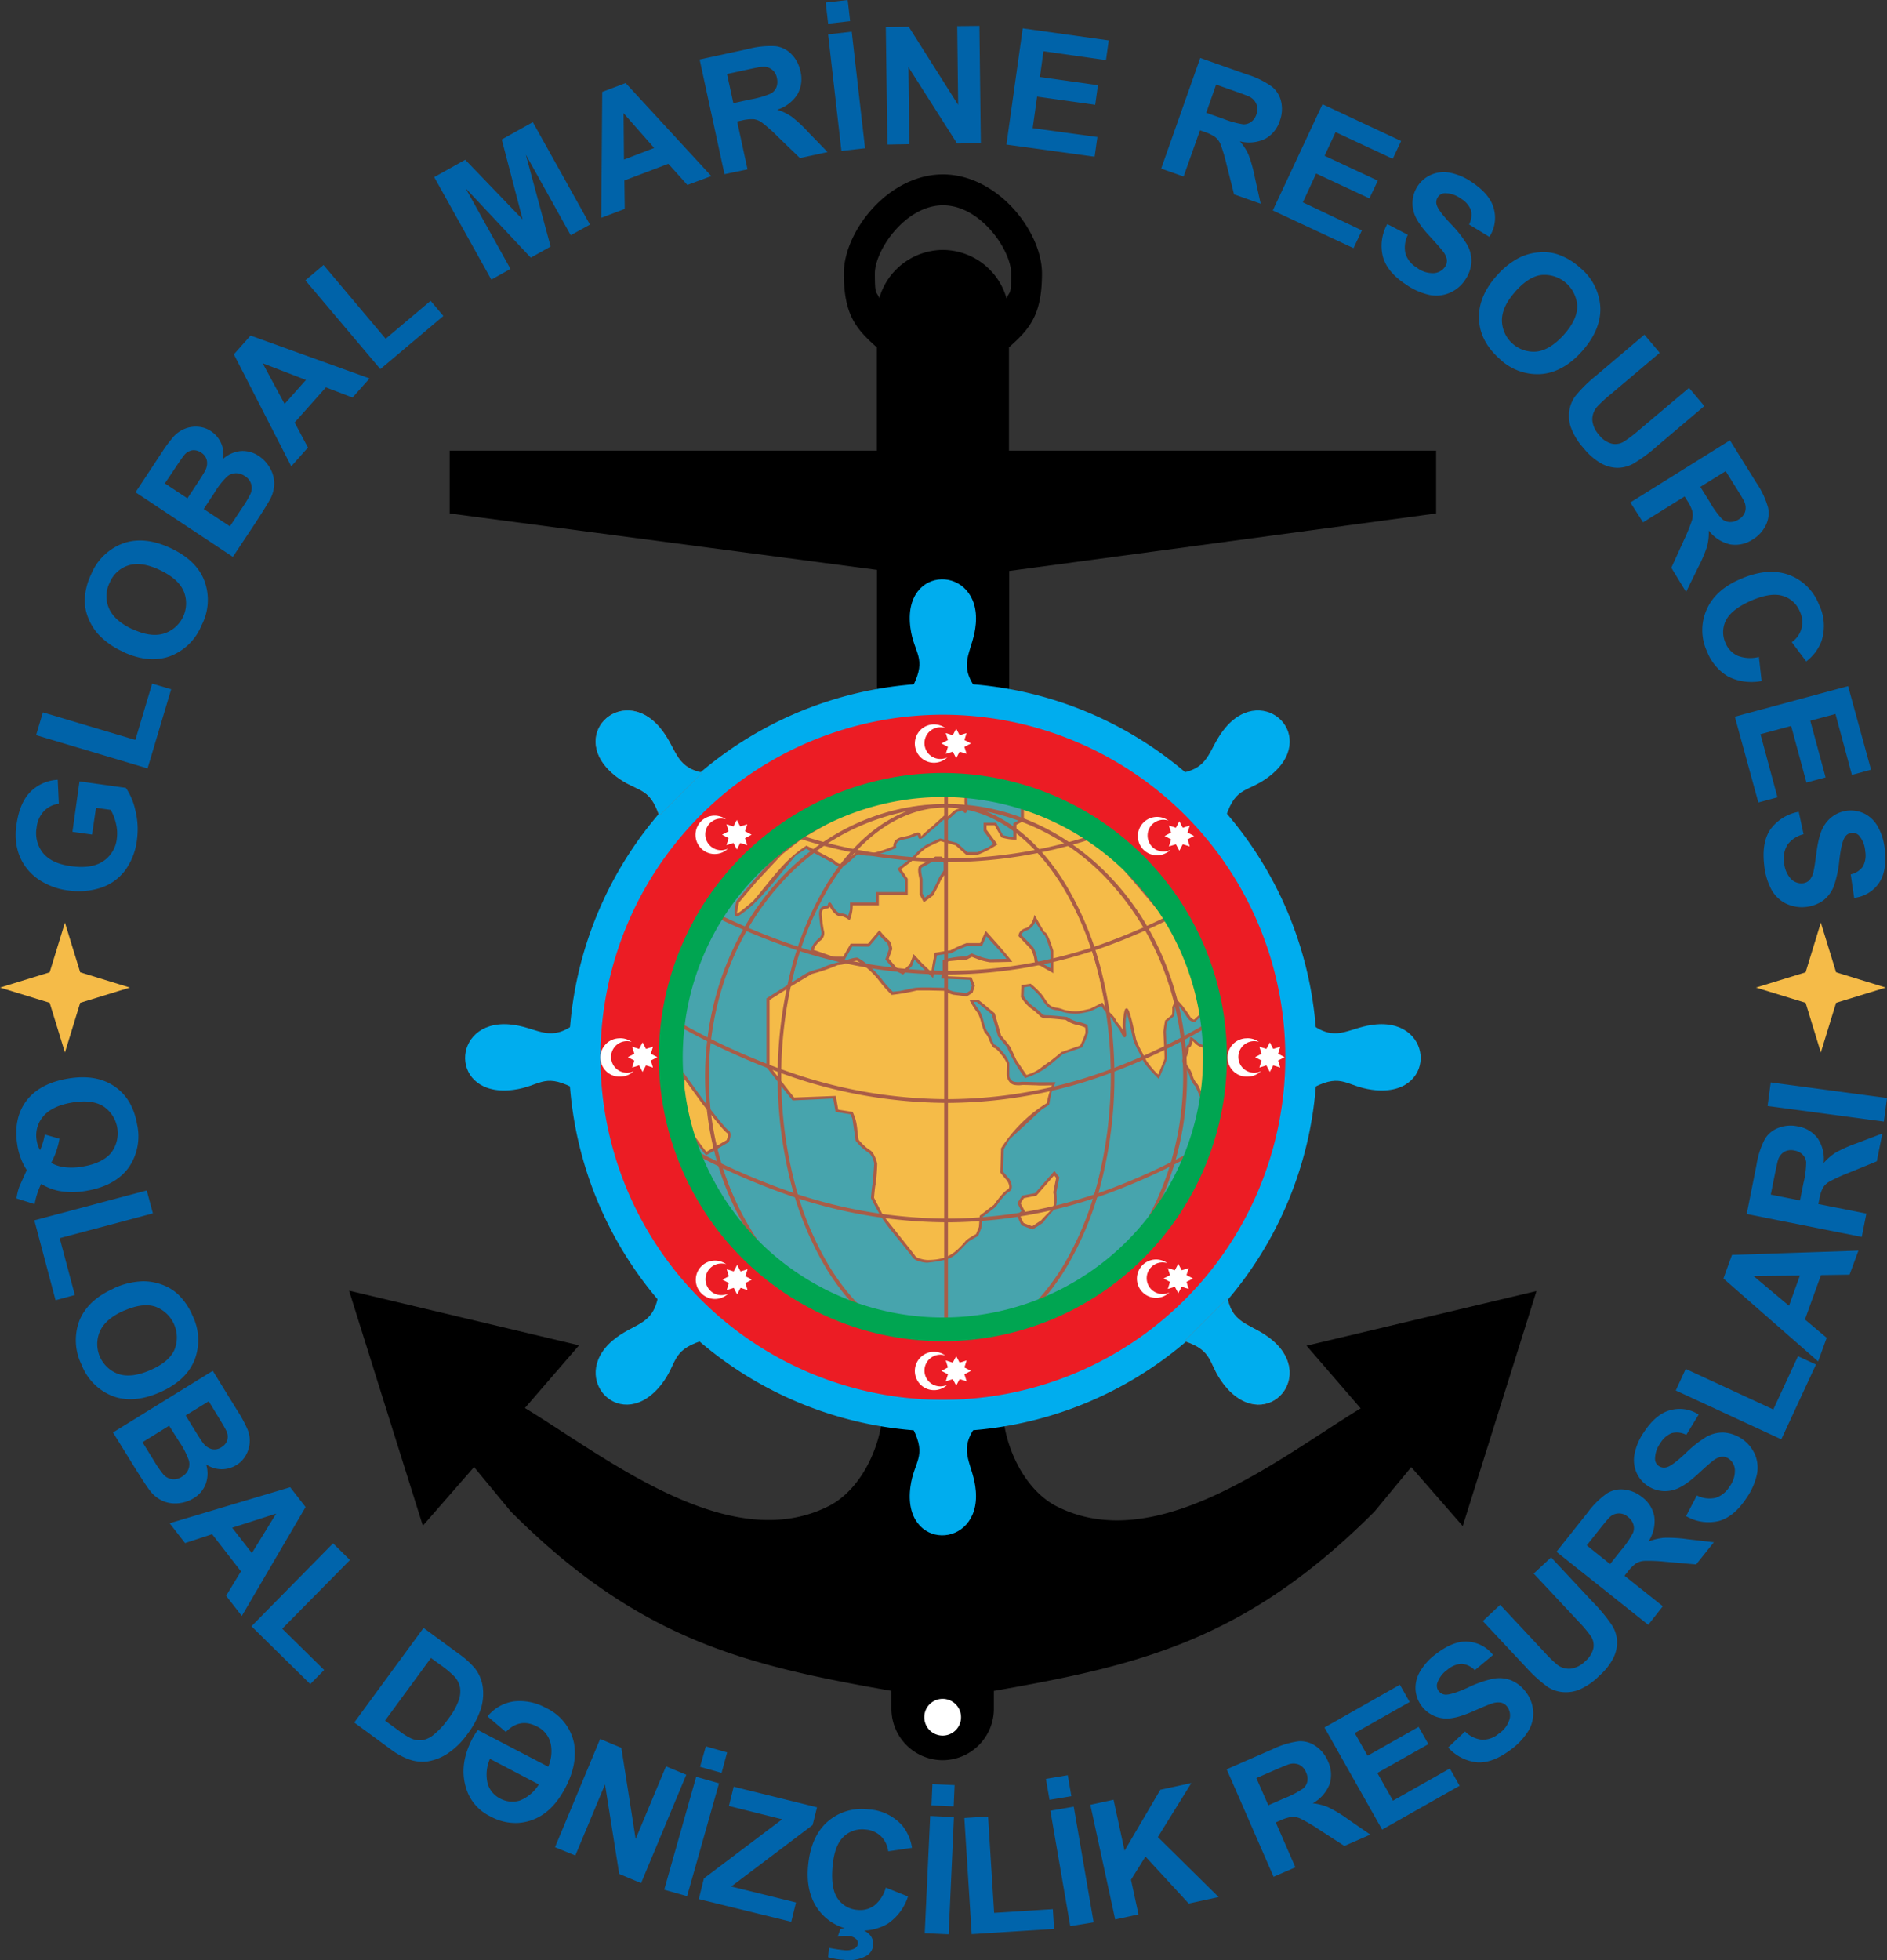
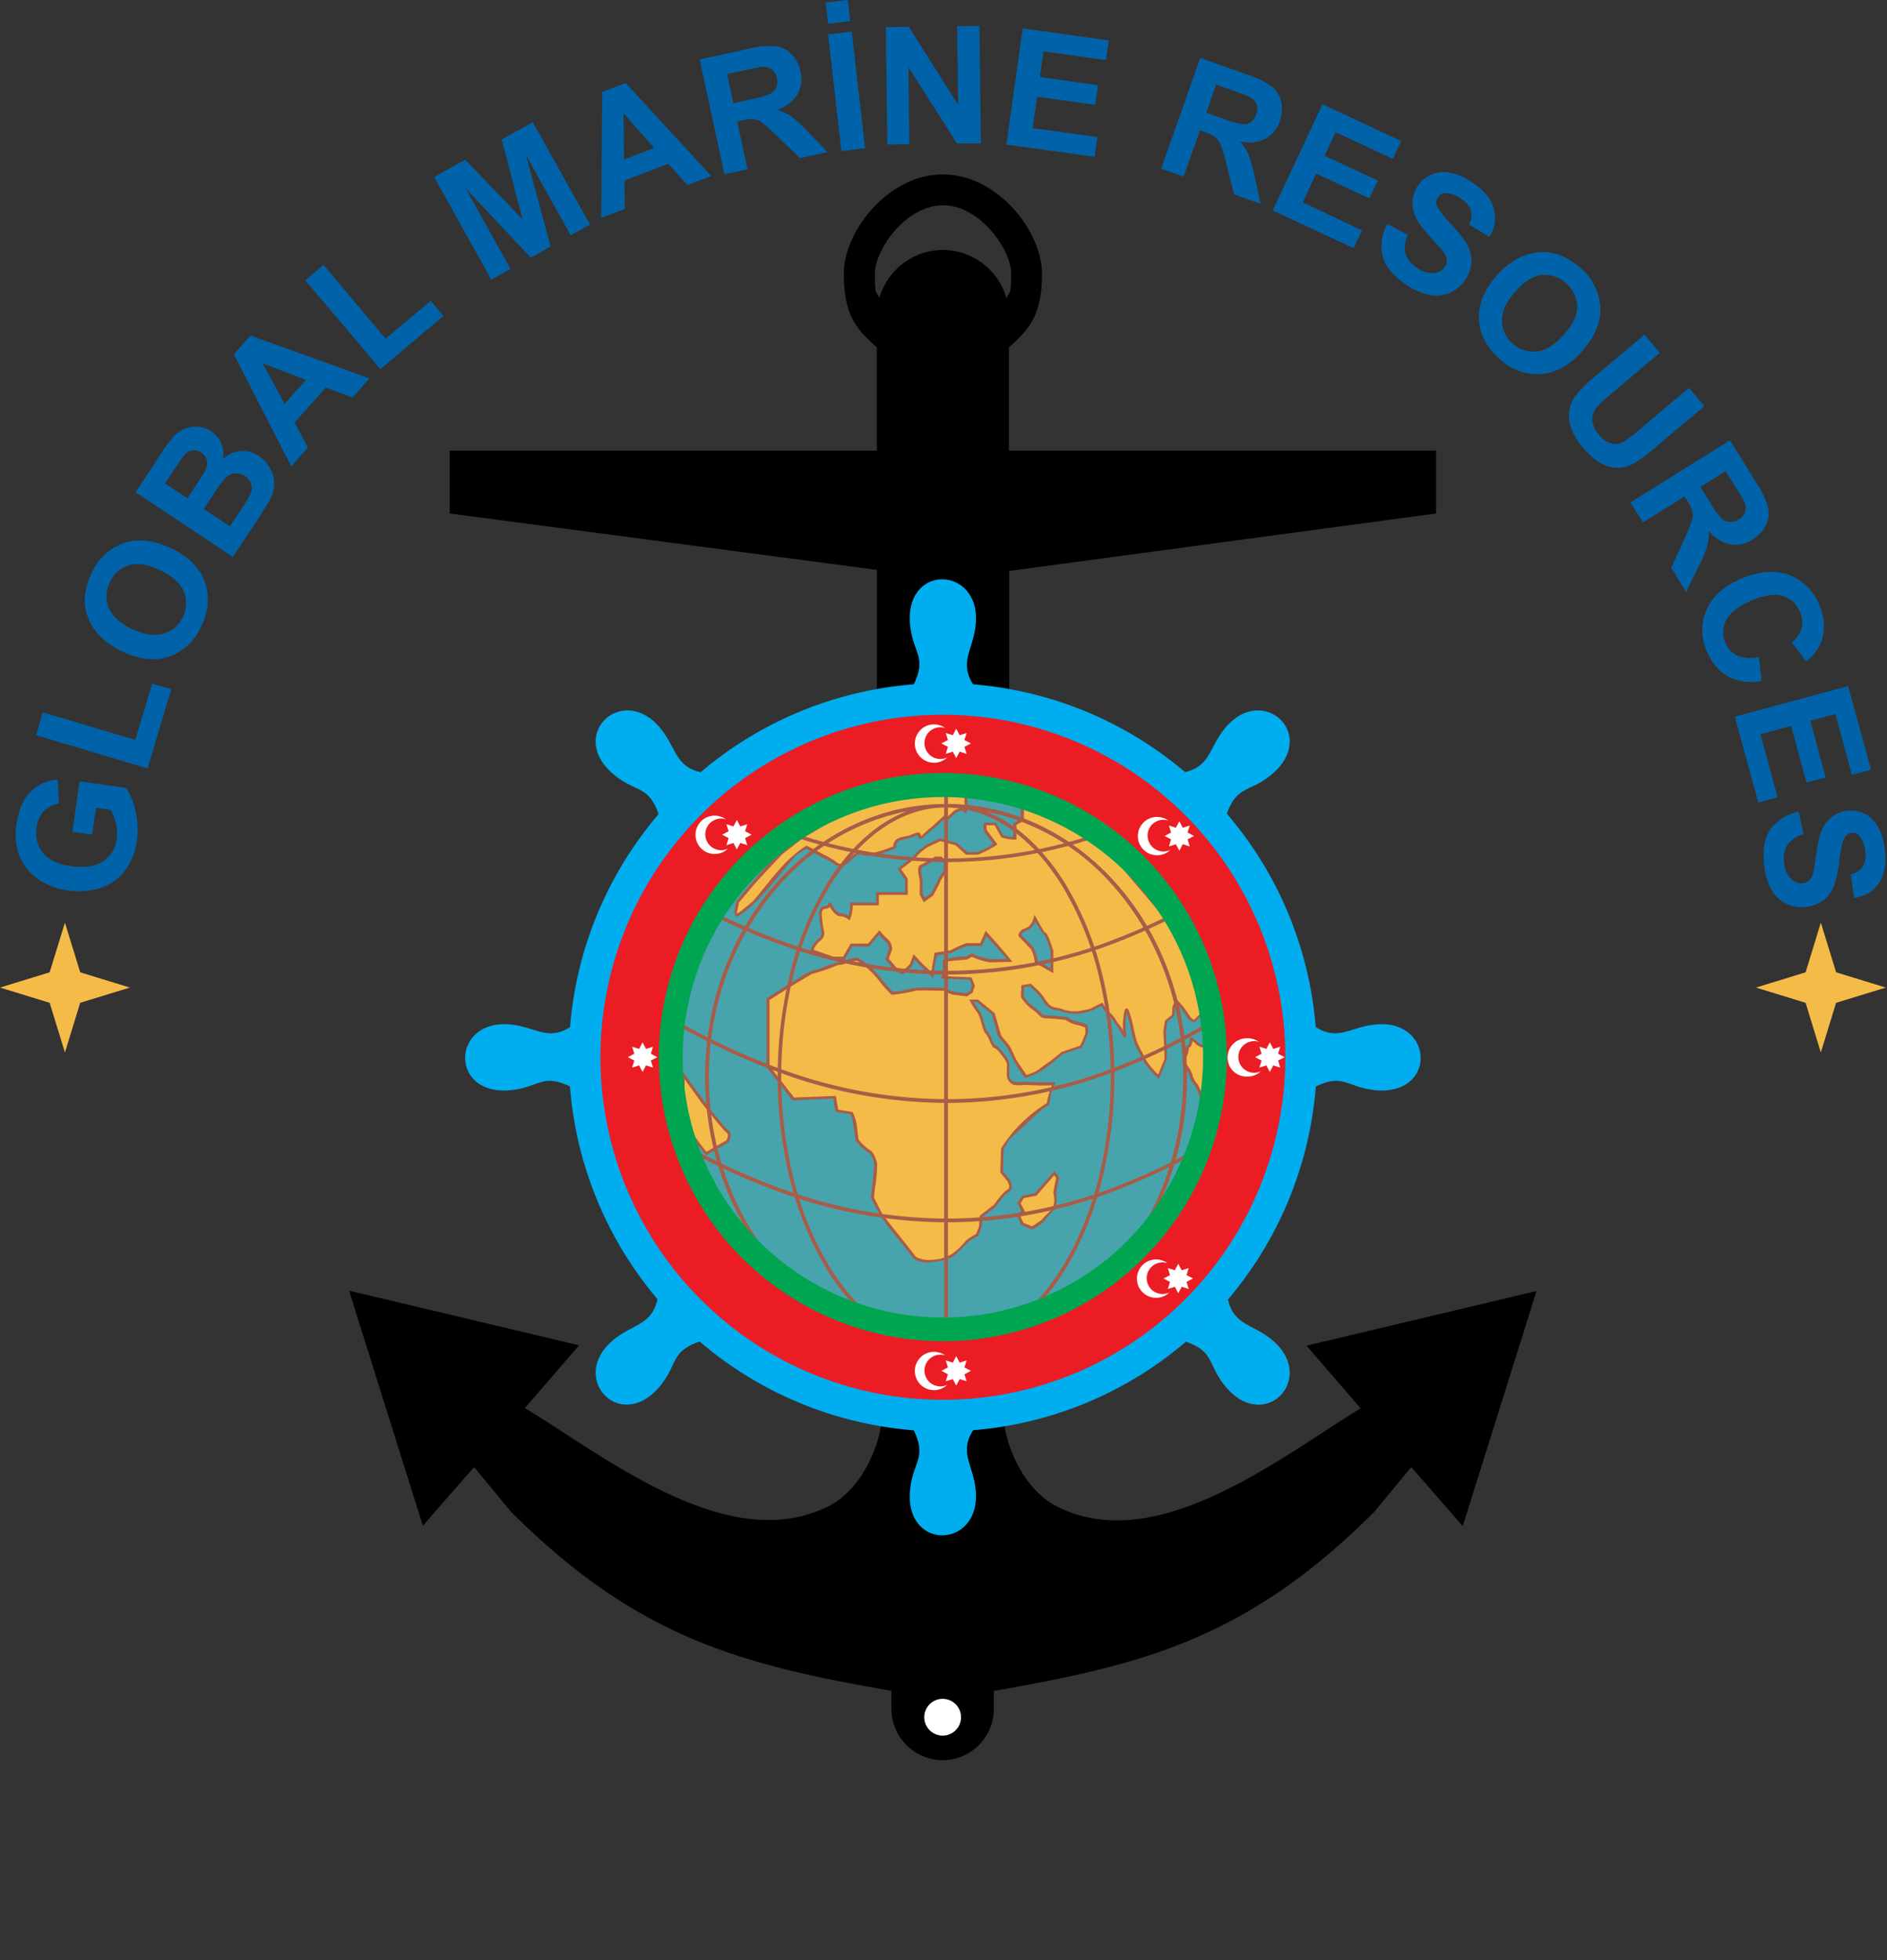
<svg xmlns="http://www.w3.org/2000/svg" id="Layer_1" data-name="Layer 1" viewBox="0 0 425.2 441.57">
  <rect x="0" y="0" width="425.2" height="441.57" fill="#333333" stroke="none" />
  <defs>
    <style>.cls-1{fill:none;clip-rule:evenodd;}.cls-2{fill:#47a4ad;}.cls-10,.cls-11,.cls-2,.cls-4,.cls-6,.cls-7,.cls-8,.cls-9{fill-rule:evenodd;}.cls-3{clip-path:url(#clip-path);}.cls-4{fill:#f5bb48;}.cls-5,.cls-6{fill:#a95c47;}.cls-7{fill:#ec1c24;}.cls-9{fill:#00adee;}.cls-10{fill:#00a551;}.cls-11{fill:#fff;}.cls-12{fill:#0063a9;}.cls-13{fill:#0064ab;}</style>
    <clipPath id="clip-path" transform="translate(-237.4 -29.1)">
      <path class="cls-1" d="M449.86,208.31a59,59,0,1,1-59,59,59,59,0,0,1,59-59" />
    </clipPath>
  </defs>
  <path class="cls-2" d="M449.86,208.31a59,59,0,1,1-59,59,59,59,0,0,1,59-59" transform="translate(-237.4 -29.1)" />
  <g class="cls-3">
    <path class="cls-4" d="M444.92,230.46s0-2.68,0-3-.8-2.86,0-3.21,3.35-1.88,3.35-1.88h1.12l.89,1v1.83c0,.27-1.21,1.88-1.38,2.41s-1.48,2.9-1.48,2.9l-1.83,1.34ZM470,242.82l-2.81-2.95s0-1,1.4-1.38,2-2.45,2-2.45,1.92,3.39,2.19,3.39,1.65,4,1.65,4v4.37s-1.48-.81-2.1-1.21-1.52-.31-1.52-1.25A7.56,7.56,0,0,0,470,242.82ZM429.22,242l-1.7,3h-2.41l-4.19-1.47s-1.07.13,0-1.48,2.14-1.33,1.79-3.3a31.84,31.84,0,0,1-.45-3.48s-.26-1.6,1.16-1.69.33-1.7,1.41,0,1.62,1.69,2.25,1.69a3.85,3.85,0,0,1,1.6.72l.54-1.88v-1.31h5.89v-2.34h6.51V227.2L440,224.88l3.3-2.58a13.75,13.75,0,0,1,2.77-2.5c1.16-.63,3.21-1.52,3.21-1.52l3.57,1,2.35,2.1h2.47l2.5-1.11,1.51-1-2.32-3.12v-1.43h2.32l1.52,2.77,2,.45h.91v-3.22l1.68-.89v-3.39l17.4,7.76,16.41,19.27,7.14,15v4.46l-2.23,2.1a2.06,2.06,0,0,1-1.3-.94c-.49-.8-1.07-1.56-1.38-2s-1.38-1.56-1.38-1.56l-.63,1.39s.09,1.74-.26,2-1.39,1.12-1.39,1.12l-.35,2.41s.35,5.75.22,6.2-1.61,4-1.61,4-2.67-2.63-3.07-3.62-2.06-3.88-2.23-4.63-.76-3.39-.85-3.8-.89-3.61-1.12-3a15,15,0,0,0-.44,3.57c0,1.11.35,2.63,0,2.27A16,16,0,0,0,489.3,260c-.89-1-.75-1.47-1.82-2.45a10.89,10.89,0,0,1-1.83-2.32l-2.59,1.3-2.5.53a10.08,10.08,0,0,1-3.66-.36c-1.16-.53-2.49-.35-3.3-1.16a29.89,29.89,0,0,1-1.87-2.49,18,18,0,0,0-2.23-2.14l-1.7.26-.09,2.32a10.43,10.43,0,0,0,2.06,2.32,13.87,13.87,0,0,1,2.14,1.79s.18.44,1.34.44,4.37.36,4.37.36a7.22,7.22,0,0,0,2.23,1.07,12.49,12.49,0,0,1,2.32.71,6.8,6.8,0,0,1,.09,1.61,27.52,27.52,0,0,1-1.25,3l-4.28,1.5s-2.15,1.78-2.68,2.14-2.5,2.14-2.5,2.14l-3,1L466.08,268l-1.5-3.19-1.95-2.34-1.43-5-2.67-2.23-.9-.72H456.3a17.68,17.68,0,0,0,1.6,2.5c.54.54,1.25,4.37,1.79,4.64s1.33,3.14,1.87,3.14,3,3.19,3,3.82v3s.3,1.38,1.5,1.56a7.6,7.6,0,0,0,2.08,0c.54,0,2.86.08,2.86.08h3.83l-.8,2.15-.54,2.41-1.51,1-7.42,6.87-1.33,2.23-.17,5.26,1.5,1.79s1.14,1.78,0,2.41-3,3.39-3,3.39l-3.12,2.41-.18,2.4-.72,1.79a18.86,18.86,0,0,0-2.18,1.34c-.22.26-1.88,1.87-1.74,1.56s-1.32,1.51-1.32,1.51a13.33,13.33,0,0,1-2.12.81,22,22,0,0,1-3.88.71c-.71,0-2.58-.44-2.94-1s-1.25-1.65-1.25-1.65L436,303,434,299s.18-2.32.36-3.13.36-4.55.36-4.55-.54-2.4-1.52-2.85a12.68,12.68,0,0,1-2.68-2.5L429.8,281l-.54-1.15-3.3-.54-.53-3-9.28.35-5.71-7.31V254.19l5.35-3.39,4.46-2.68,2.14-.53,3.75-1.43,1.29-.18s2.55-1,3.17-.8a16.94,16.94,0,0,1,2.77,2,18.71,18.71,0,0,1,2.41,2.59,26.64,26.64,0,0,0,2.67,3l1.79-.18,3.74-.8h2.68l3.57.09a7.92,7.92,0,0,0,2,.89l2.93.36,1.09-.71.44-1.34-.62-1.61-6.25-.27.27-1.16v-2.49l1.16-.36,3.91-.36,1.17-.62,1.61.62a14,14,0,0,0,2.5.63c.62,0,4.37-.09,4.37-.09l-1.07-1.34-4.22-4.73-1.13,2.5h-3.23l-2,.8-1.51.81-3.39.53-.54,2.77-.27,2-2.41-2.32-1.69-1.78-.71,1.87-1.79,1.69-1.69-.89-1.88-2.23.81-2.23s-.18-1.43-.72-1.78a17.5,17.5,0,0,1-1.87-2L433.1,242Zm79.49,22.77s1.07,6.65,1.07,7.32-1.07,5.69-1.07,5.69a36,36,0,0,0-1.66-4.13,4.73,4.73,0,0,1-1.29-2.38c-.66-2-2.11-2.47-1.39-4s.5-2.52.89-2.52.62-1.71.62-1.71.24.06,1.1.89A2.72,2.72,0,0,0,508.71,264.78ZM468,302l-.95-1.84.95-1.4,2.84-.56L475,293.4l.78,1-.67,3.29.09,3A4.85,4.85,0,0,0,474,302a17.42,17.42,0,0,1-1.79,2.28L470,305.72l-2.17-.83a9.85,9.85,0,0,1-.84-1.84C467,302.71,468,302,468,302Zm-76.61-30.78,4.68,6.46s4.57,5.92,5.35,6.36,0,2.12,0,2.12l-4.84,2.79s-2.63-2.57-2.85-3.91c-.09-.53-2.29-2.07-2.73-4a13.76,13.76,0,0,1,.39-6.18Zm12.26-38.92s-.71,2.94-.17,2.94,3.92-2.94,3.92-2.94l9.28-10.71,2.5-1.6,6.15,3.3s1.16,1.25,2.23.62,2.68-2.58,3.39-2.58a10,10,0,0,0,3.57.17A30.48,30.48,0,0,0,439,220s-.35-1.52,1.61-2a10.46,10.46,0,0,0,3-.89c1.79-.71.09,1.88,2.14,0s1-.8,2.59-2.23,1-.89,1.87-1.69-.71,1.69,1.07,0,1.34-1.25,2.5-1.7,1,1.25,1.25,0,0-.44,0-2.05a8.18,8.18,0,0,1,.12-2H446l-6.78,1.25L433,210.52l-4.73,1.16-4.73,2.86-5.35,3.12-4.73,3.7-5.89,6.29Z" transform="translate(-237.4 -29.1)" />
    <path class="cls-5" d="M445.29,227.43l0,2.95.49.94,1.48-1.08c.22-.4,1.23-2.24,1.41-2.78a8.48,8.48,0,0,1,.78-1.37,10.28,10.28,0,0,0,.58-.94v-1.7l-.71-.78h-.88c-.43.25-2.69,1.57-3.3,1.84-.38.17-.08,1.55.08,2.32a3.74,3.74,0,0,1,.11.6m-.69,3,0-3a4.6,4.6,0,0,0-.09-.46c-.2-.95-.58-2.67.28-3.05s3.32-1.86,3.32-1.86l.08,0h1.34l1.07,1.18v2a4.22,4.22,0,0,1-.68,1.29,9.83,9.83,0,0,0-.72,1.22c-.15.47-1.49,2.94-1.49,2.94l0,.08-2.19,1.6-.93-1.74Zm22.92,9.31c.53.56,2.45,2.41,2.75,2.89a8,8,0,0,1,.85,2.66c0,.43.33.55.69.68a2.82,2.82,0,0,1,.67.3c.4.25,1.12.66,1.6.93v-3.78a24.58,24.58,0,0,0-1.32-3.69c-.32,0-1.52-2-2.13-3a3.46,3.46,0,0,1-2,2C467.78,239.05,467.57,239.54,467.52,239.76Zm2.2,3.25-2.86-3v-.13s0-1.22,1.64-1.69c1.23-.35,1.76-2.23,1.76-2.23l.21-.76.38.69s1.79,3.22,1.91,3.22c.74,0,1.94,4.17,1.95,4.18l0,.06v5l-.49-.29s-1.48-.81-2.11-1.21a2.21,2.21,0,0,0-.54-.24c-.58-.21-1.12-.4-1.12-1.29A6.72,6.72,0,0,0,469.72,243Zm-42.38,1.62,1.7-2.94,3.91,0,2.54-3,.25.24a14,14,0,0,0,1.82,1.93c.68.45.85,2,.85,2l0,.08-.77,2.14,1.71,2,1.44.75,1.56-1.48.87-2.29,2,2.15,2,1.88c.2-1.5.47-2.86.76-4.34l3.56-.56a26.78,26.78,0,0,1,3.6-1.62h3.08l1.25-2.76c2.09,2.33,4.1,4.53,6,7h-.65c-.05,0-3.51.09-4.38.09a14.46,14.46,0,0,1-2.6-.64l-1.48-.58-1.1.59-3.95.36-.9.27a10.47,10.47,0,0,1-.19,3.12l6.07.26.74,1.91-.51,1.55-1.28.84-3.05-.37a7.31,7.31,0,0,1-2.1-.89l-3.48-.08H444a42.87,42.87,0,0,1-5.68,1l-.11-.11a27.32,27.32,0,0,1-2.73-3.1,19.1,19.1,0,0,0-5-4.49,12,12,0,0,0-3,.8,12.31,12.31,0,0,1-1.32.19,41.67,41.67,0,0,1-5.84,2L416,251.08l-5.2,3.29v14.88l5.54,7.09,9.4-.36.54,3.09,3.25.52c1.1,2.42.89,3.22,1.33,6.22a11.69,11.69,0,0,0,2.5,2.35c1.14.51,1.7,3.06,1.7,3.07v.1a37.77,37.77,0,0,1-.37,4.59c-.16.75-.31,2.54-.34,3l2,3.9,6.06,7.62s.9,1.12,1.26,1.66a2.09,2.09,0,0,0,.94.49,6.65,6.65,0,0,0,1.73.35c4.3,0,6.19-1.35,8.81-4.48a15.87,15.87,0,0,1,2.18-1.36l.65-1.63.18-2.5,3.2-2.47c.25-.36,2-2.83,3.1-3.45.82-.44-.06-1.86-.11-1.94l-1.56-1.86.18-5.46a32.54,32.54,0,0,1,10.3-10.19,21.26,21.26,0,0,1,1.16-4c-1,0-2.4.08-3.38,0,0,0-2.29-.08-2.85-.08a3,3,0,0,0-.43,0,5.83,5.83,0,0,1-1.7,0c-1.41-.21-1.77-1.82-1.77-1.82-.1-.48,0-2.42,0-3a7.27,7.27,0,0,0-1.28-2,6.27,6.27,0,0,0-1.41-1.49c-.49,0-.9-.91-1.3-1.81a5.07,5.07,0,0,0-.72-1.37c-.4-.2-.75-1.39-1.1-2.57a9.09,9.09,0,0,0-.77-2.13,18.68,18.68,0,0,1-1.66-2.57l-.27-.48h2l1,.79,2.76,2.29,1.43,5c2.47,3,1.71,1.83,3.44,5.52l2.29,3.39c2.77-.93,2.64-1.33,5.22-3.05.52-.35,2.64-2.11,2.65-2.12l0,0,4.21-1.47a23.33,23.33,0,0,0,1.17-2.75,5.63,5.63,0,0,0-.06-1.32,10.34,10.34,0,0,0-2.07-.63,7,7,0,0,1-2.31-1.08c-.51-.05-3.21-.34-4.25-.34s-1.49-.42-1.6-.57a13,13,0,0,0-2-1.7,10.39,10.39,0,0,1-2.17-2.42l-.06-.09.1-2.7,2.1-.33.11.09a20.76,20.76,0,0,1,2.28,2.19,14.2,14.2,0,0,1,.84,1.17,8.37,8.37,0,0,0,1,1.31,3.22,3.22,0,0,0,1.68.65,6.93,6.93,0,0,1,1.53.44,9.59,9.59,0,0,0,3.48.33l2.44-.52,2.81-1.41.15.26a10.93,10.93,0,0,0,1.77,2.24,5.27,5.27,0,0,1,1.13,1.43,5.63,5.63,0,0,0,.73,1.05,6.78,6.78,0,0,1,.88,1.3,9.4,9.4,0,0,1-.07-1,17.52,17.52,0,0,1,.15-2.06,8.42,8.42,0,0,1,.32-1.62.39.39,0,0,1,.16-.21c.24-.18.45-.08.62.22a3.06,3.06,0,0,1,.22.5,25.17,25.17,0,0,1,.73,2.56l.85,3.79a21.55,21.55,0,0,0,1.26,2.65c.4.78.78,1.52,1,1.94a18,18,0,0,0,2.66,3.17c.4-1,1.31-3.16,1.41-3.49s-.24-6.08-.24-6.1c0-.38.3-2.05.38-2.57l.08-.08s1.05-.87,1.41-1.14c.19-.14.14-1.75.14-1.75v-.07l.85-1.88.33.33s1.08,1.14,1.41,1.61l.29.39c.31.44.73,1,1.11,1.63a1.71,1.71,0,0,0,.92.76l2-1.89v-4.25l-7.08-14.88L485,218.46l-16.88-7.53V214l-1.68.89v3.34a10.13,10.13,0,0,1-3.4-.49L461.5,215h-1.8v1l2.46,3.31a21.5,21.5,0,0,1-4.42,2.33h-2.65l-2.39-2.13-3.38-.93c-.43.19-2.09.93-3.09,1.46a14.16,14.16,0,0,0-2.67,2.42c-.31.39-2.55,2-3.11,2.45l1.49,2.15v3.64h-6.51v2.35h-5.88a8.7,8.7,0,0,1-.68,3.37l-.37-.24a3.66,3.66,0,0,0-1.42-.66,1.89,1.89,0,0,1-1.12-.26,4.91,4.91,0,0,1-1.4-1.59l-.17-.29a1.15,1.15,0,0,1-.95.44c-1.06.07-.86,1.31-.86,1.31v.06a32.18,32.18,0,0,0,.44,3.43,2.06,2.06,0,0,1-.82,2.42,5.68,5.68,0,0,0-1,1.11c-.7,1.06-.27,1-.27,1H421l4.19,1.47Zm2.07-2.3-1.7,2.95h-2.65l-4.18-1.47c-.26,0-1.52,0-.23-2a6.08,6.08,0,0,1,1.12-1.23,1.56,1.56,0,0,0,.62-1.83,31.36,31.36,0,0,1-.45-3.5c0-.24-.19-2,1.46-2.06.46,0,.51-.28.53-.4s.07-.37.37-.37.34.2.69.74l.12.18a4.34,4.34,0,0,0,1.19,1.39,1.36,1.36,0,0,0,.78.16,3.11,3.11,0,0,1,1.41.53l.41-1.41v-1.59h5.88v-2.35h6.52V227.3l-1.73-2.48,3.52-2.76a14.2,14.2,0,0,1,2.84-2.55c1.17-.63,3.23-1.52,3.23-1.53l.11,0,3.75,1,2.31,2.07h2.28L460,220l1.21-.78-2.18-2.93v-1.86h2.83l1.54,2.81,1.79.4h.54v-3.08l1.69-.89v-3.7c6,2.66,12,5.27,17.91,8,16.8,19.19,14,14.27,23.68,34.45v4.67l-2.42,2.28h-.13a2.41,2.41,0,0,1-1.57-1.09c-.36-.58-.77-1.16-1.09-1.6l-.28-.39a15.09,15.09,0,0,0-1-1.17l-.4.87c0,.32.07,1.85-.4,2.2-.29.22-1,.83-1.27,1l-.34,2.25c0,.46.36,5.78.21,6.28s-1.61,4-1.62,4l-.18.45-.34-.34s-2.72-2.67-3.15-3.72c-.16-.38-.54-1.12-.94-1.89a21.16,21.16,0,0,1-1.31-2.8l-.85-3.8c-.05-.24-.37-1.51-.65-2.33l-.13.81a18.56,18.56,0,0,0-.14,2,12.44,12.44,0,0,0,.11,1.37c.06.57.11,1-.08,1.19s-.36.15-.55-.07a3.07,3.07,0,0,1-.4-.69,7,7,0,0,0-1-1.63,6.1,6.1,0,0,1-.8-1.16,4.81,4.81,0,0,0-1-1.27,10.82,10.82,0,0,1-1.74-2.14c-2.52,1.27-2.11,1.22-4.92,1.73a10.47,10.47,0,0,1-3.83-.38,6,6,0,0,0-1.39-.39,3.63,3.63,0,0,1-2-.84,8.32,8.32,0,0,1-1.09-1.4,11,11,0,0,0-.8-1.12,17.81,17.81,0,0,0-2.07-2l-1.29.2-.08,2a9.47,9.47,0,0,0,1.87,2.12,13.82,13.82,0,0,1,2.23,1.85l.06.08s.09.27,1.05.27c1.16,0,4.39.36,4.4.36h.07l.06,0a7.56,7.56,0,0,0,2.1,1,12.64,12.64,0,0,1,2.41.73l.15.06,0,.17a7.64,7.64,0,0,1,.1,1.73,29.17,29.17,0,0,1-1.28,3.06l-.06.11-4.35,1.53c-3.25,2.7-4.48,4.05-8.5,5.4a35.2,35.2,0,0,1-4.09-7l-2-2.36-1.42-5-2.6-2.16-.8-.64h-.67a12.79,12.79,0,0,0,1.28,1.94,8.19,8.19,0,0,1,.93,2.41,9.21,9.21,0,0,0,.77,2.17,4.12,4.12,0,0,1,1,1.69,6.84,6.84,0,0,0,.7,1.42c.37,0,1.19.82,1.92,1.74a7,7,0,0,1,1.42,2.4v2.95c0,.17.33,1.15,1.22,1.28a4.94,4.94,0,0,0,1.53,0,4.36,4.36,0,0,1,.51,0c.5,0,2.69.07,2.86.08h4.3l-1,2.57L473.8,278l-1.61,1-7.36,6.81L463.57,288,463.4,293l1.44,1.71s1.34,2.09-.11,2.88c-1.07.59-2.9,3.28-2.9,3.29-.17.24-2.64,2.05-3.08,2.39-.21,2.76.06,1.78-.95,4.25l-.1.06s-1.93,1.07-2.09,1.26c-3.59,3.47-3,4-9.31,4.72a7.36,7.36,0,0,1-1.93-.38,2.61,2.61,0,0,1-1.28-.75c-.33-.5-1.16-1.53-1.23-1.63-4.56-5.73-5.28-6.06-8.2-11.79v-.09s.2-2.41.36-3.16c.07-.31.32-4,.35-4.45s-.57-2.24-1.32-2.58a12.3,12.3,0,0,1-2.79-2.59l-.06-.07-.73-4.95-.44-1-3.36-.55-.52-3L416,277q-3-3.75-5.89-7.53V254l5.51-3.48c3.65-2.19,3.21-2.38,6.67-3.25a18.91,18.91,0,0,1,5.07-1.61c.27-.11,2.61-1,3.33-.8a16.52,16.52,0,0,1,2.89,2.12,18.8,18.8,0,0,1,2.48,2.67,25.28,25.28,0,0,0,2.51,2.86l1.61-.16c3.74-.8,3-.81,6.48-.81l3.66.09.07,0a7.32,7.32,0,0,0,1.93.85l2.81.34.9-.58.37-1.12-.51-1.3-6.42-.28.35-1.5v-2.7a19.92,19.92,0,0,1,5.29-.79l1.25-.67,1.75.68a13,13,0,0,0,2.38.6l3.71-.07-.65-.82L459.66,240l-1,2.23h-3.38l-2,.78-1.55.82-3.22.5-.49,2.54-.35,2.58c-1.46-1.4-2.83-2.72-4.22-4.18l-.56,1.46-2,1.91-2-1-2-2.42.83-2.33c-.05-.3-.23-1.27-.56-1.48a15.77,15.77,0,0,1-1.69-1.74l-2.26,2.68Zm80,29.77c0-.58-.84-5.84-1-7a3.29,3.29,0,0,1-1.68-.89l-.63-.6c-.11.59-.37,1.52-.86,1.52-.07,0,.05.14,0,.39a7.46,7.46,0,0,1-.61,1.94c-.36.76,0,1.24.42,1.89a7.35,7.35,0,0,1,1,1.85,4.59,4.59,0,0,0,.93,1.92c.09.1.19.21.31.37a22.05,22.05,0,0,1,1.32,3.13C508.94,275.09,509.46,272.55,509.46,272.1Zm-.43-7.37s1.07,6.69,1.07,7.37-1.07,5.75-1.08,5.76l-.26,1.11-.36-1.08a34.74,34.74,0,0,0-1.61-4c-.1-.13-.19-.22-.27-.31a5.08,5.08,0,0,1-1.06-2.15,6.47,6.47,0,0,0-.91-1.69c-.58-.83-1-1.44-.47-2.54a6.71,6.71,0,0,0,.55-1.78c.11-.59.18-.92.63-.92a10.37,10.37,0,0,0,.3-1.45l0-.27h.28s.38.08,1.32,1a2.39,2.39,0,0,0,1.51.73H509Zm-41.64,35.44,1,1.92-.24.17s-.8.59-.8.79a9,9,0,0,0,.73,1.58l1.91.73L472,304c2.36-2.67,3.46-2.63,2.73-6.34l.65-3.21-.45-.57-4,4.58-2.82.55Zm.16,1.74-.91-1.79,1.13-1.66,2.86-.56,4.37-5,1.11,1.43-.68,3.37c.41,4.56-.66,3.42-2.93,6.79-.19.22-2,1.33-2.44,1.6l-2.43-.93-.06-.1a9.75,9.75,0,0,1-.88-2C466.69,302.71,467.23,302.19,467.55,301.91Zm-71.78-24-4.1-5.66v2.64c.14.6.33,5.83.56,7.18.17,1,3.78,5.92,4.36,6.51l4.54-2.62c.13-.3.54-1.35.09-1.61C400.4,283.84,395.78,277.89,395.77,277.87ZM391.61,271l4.68,6.47c.13.16,4.53,5.85,5.25,6.26,1,.59.13,2.54.13,2.54l0,.09-5.15,3-.17-.17s-4.48-5.59-4.72-7c-.22-1.28-.55-7.16-.56-7.18-.15-.66,0-3.7,0-4.75Zm59.15-57.52s-.09,0-.05.06S450.74,213.56,450.76,213.5Zm-47.32,22.06c-1.06,0-.15-3.33-.14-3.33v-.08c7.55-9.09,10.15-12.13,20-17.89,10.12-6.12,20.67-7.1,32.34-7.1l-.18.45a9,9,0,0,0-.09,1.84,3.82,3.82,0,0,0,.08,1c.05.24.07.32-.09,1.08-.13.6-.26.77-.54.72a.47.47,0,0,1-.31-.27.45.45,0,0,0-.6-.22,5.89,5.89,0,0,1-.58.2c-.44.14-.46.15-1.81,1.43-.76.72-1.13.78-1.33.57a.44.44,0,0,1-.11-.24l-.21.2c-.18.16-.34.32-1.31,1.17-.71.64-.91.79-1.08.92s-.38.29-1.5,1.31c-.92.84-1.31.9-1.55.64a.88.88,0,0,1-.17-.44,1.3,1.3,0,0,0,0-.21s-.12-.07-.48.07l-.26.11c-.63.25-.9.36-1.14.43s-.34.08-.61.14l-1.07.23c-1.65.37-1.36,1.58-1.36,1.58l0,.26-.24.1a30.77,30.77,0,0,1-4.62,1.54,6.74,6.74,0,0,1-2.91-.07,4.54,4.54,0,0,0-.72-.1c-.28,0-.94.61-1.62,1.23a10.64,10.64,0,0,1-1.6,1.31c-1.19.69-2.39-.44-2.59-.64l-6-3.19-2.3,1.48c-2.35,2.71-6.9,8.62-9.27,10.7C407.57,232.54,404.07,235.56,403.44,235.56Zm.48-3.13c-.09.44-.5,2.48-.48,2.48.42,0,3.48-2.67,3.69-2.85,4-4.66,6.9-9.2,12-12.46.9.49,6.06,3.1,6.4,3.45,0,0,1,1.06,1.84.57a9.14,9.14,0,0,0,1.49-1.23c.78-.71,1.53-1.4,2.06-1.4a4.84,4.84,0,0,1,.84.12,6.3,6.3,0,0,0,2.67.07,29.27,29.27,0,0,0,4.26-1.41c0-.52.15-1.68,1.89-2.07l1.08-.23.56-.13c.22-.07.47-.17,1.08-.41l.26-.11c.85-.34,1.17-.08,1.32.29a1.65,1.65,0,0,1,.08.34c0,.07,0,.09,0,.11a9,9,0,0,1,.63-.68c1.15-1,1.34-1.18,1.55-1.34s.32-.25,1-.89l1.88-1.69c.34-.31.56-.31.73-.13a.49.49,0,0,1,.08.44,1.47,1.47,0,0,1,.25-.31c1.46-1.38,1.49-1.39,2.07-1.57l.54-.19a1,1,0,0,1,1.07.1,1.55,1.55,0,0,0,.07-.67,4.45,4.45,0,0,1-.1-1.18c0-.81,0-1.32.06-1.64H446c-8.06,1.49-15.26,2.73-22.34,7l-5.35,3.12-4.69,3.67-5.85,6.26Z" transform="translate(-237.4 -29.1)" />
    <path class="cls-6" d="M441.74,331.41c-7.73-3-13.8-9.47-18.06-16.4a72.06,72.06,0,0,1-8.09-19.51,97.69,97.69,0,0,1,0-47.73,72.13,72.13,0,0,1,8.09-19.5c4.26-6.94,10.33-13.43,18.06-16.41a51.57,51.57,0,0,0-28.95,16.91c-10.38,11.77-15.67,27.25-15.67,42.87s5.29,31.1,15.67,42.87a51.55,51.55,0,0,0,28.95,16.9m8.41.82V211a25.22,25.22,0,0,0-3.78.38c-9.6,1.78-17,9.27-22,17.29a71,71,0,0,0-8,19.29,96.51,96.51,0,0,0,0,47.28,71,71,0,0,0,8,19.29c4.93,8,12.37,15.51,22,17.28A22.85,22.85,0,0,0,450.15,332.23ZM451,211V332.23a22.62,22.62,0,0,0,3.77-.38c9.61-1.77,17-9.26,22-17.28a71.32,71.32,0,0,0,8-19.29,96.83,96.83,0,0,0,0-47.28,71.32,71.32,0,0,0-8-19.29c-4.94-8-12.37-15.51-22-17.29A25,25,0,0,0,451,211Zm8.41.82c7.73,3,13.79,9.47,18.06,16.41a71.79,71.79,0,0,1,8.08,19.5,97.37,97.37,0,0,1,0,47.73A71.72,71.72,0,0,1,477.46,315c-4.27,6.93-10.33,13.43-18.06,16.4a51.49,51.49,0,0,0,28.94-16.9C498.73,302.74,504,287.25,504,271.64s-5.29-31.1-15.68-42.87A51.51,51.51,0,0,0,459.4,211.86ZM451,210.2c14.83.12,28.25,7,38,18,10.52,11.92,15.88,27.61,15.88,43.43s-5.36,31.5-15.88,43.43c-9.74,11-23.16,17.88-38,18v30.36a.16.16,0,0,1-.16.16h-.52a.16.16,0,0,1-.16-.16V333.08c-14.83-.13-28.25-7-38-18-10.52-11.93-15.88-27.61-15.88-43.43s5.36-31.51,15.88-43.43c9.74-11,23.16-17.89,38-18V178a.16.16,0,0,1,.16-.16h.52a.16.16,0,0,1,.16.16Z" transform="translate(-237.4 -29.1)" />
    <path class="cls-5" d="M443.62,331.89c-7.67-2.31-14.52-8.37-19.8-17-6.82-11.09-11-26.39-11-43.29s4.21-32.21,11-43.29c5.28-8.59,12.13-14.66,19.8-17a51.35,51.35,0,0,0-30.95,17.27,66.63,66.63,0,0,0,0,86,51.36,51.36,0,0,0,30.95,17.28m6.69.5V210.88c-10.16.12-19.36,6.88-26.05,17.75s-10.94,26.21-10.94,43,4.18,32,10.94,43S440.15,332.28,450.31,332.39Zm.52-121.51V332.39c10.16-.11,19.36-6.87,26-17.74s10.95-26.21,10.95-43-4.18-32-10.95-43S461,211,450.83,210.88Zm0-32.88v32.36c14.85.08,28.29,6.92,38,18a65.37,65.37,0,0,1,15.84,43.32c0,16.91-6.05,32.23-15.84,43.32s-23.18,17.88-38,18v30.52h-.52V332.92c-14.85-.08-28.29-6.93-38-18s-15.84-26.41-15.84-43.32a65.37,65.37,0,0,1,15.84-43.32c9.74-11,23.18-17.88,38-18V178Zm6.69,33.39c7.66,2.3,14.52,8.37,19.8,17,6.81,11.08,11,26.39,11,43.29s-4.22,32.2-11,43.29c-5.28,8.59-12.14,14.65-19.8,17a51.31,51.31,0,0,0,30.94-17.28c9.71-11,15.71-26.19,15.71-43a64.86,64.86,0,0,0-15.71-43A51.3,51.3,0,0,0,457.52,211.39Z" transform="translate(-237.4 -29.1)" />
    <path class="cls-5" d="M380.56,224.29a151.61,151.61,0,0,0,35.84,17.79,109.22,109.22,0,0,0,35,5.71,105.4,105.4,0,0,0,34.23-6,138.77,138.77,0,0,0,33.5-17.46l.25-.17.4.68-.24.17a139.17,139.17,0,0,1-33.68,17.55,106.27,106.27,0,0,1-34.46,6.07,109.81,109.81,0,0,1-35.24-5.75,152,152,0,0,1-36-17.86l-.25-.17.39-.69Z" transform="translate(-237.4 -29.1)" />
    <path class="cls-5" d="M380.56,253.25A151.18,151.18,0,0,0,416.4,271a109,109,0,0,0,35,5.71,105.4,105.4,0,0,0,34.23-6,138.41,138.41,0,0,0,33.5-17.46l.25-.17.4.69-.24.17a139.48,139.48,0,0,1-33.68,17.54,106,106,0,0,1-34.46,6.07,109.8,109.8,0,0,1-35.24-5.74,152.46,152.46,0,0,1-36-17.87l-.25-.16.39-.7Z" transform="translate(-237.4 -29.1)" />
    <path class="cls-5" d="M380.56,280.12A151.94,151.94,0,0,0,416.4,297.9a109,109,0,0,0,35,5.71,105.4,105.4,0,0,0,34.23-6,138.41,138.41,0,0,0,33.5-17.46l.25-.17.4.68-.24.18a139.48,139.48,0,0,1-33.68,17.54,106,106,0,0,1-34.46,6.07,109.8,109.8,0,0,1-35.24-5.74,152.46,152.46,0,0,1-36-17.87l-.25-.16.39-.7Z" transform="translate(-237.4 -29.1)" />
    <path class="cls-5" d="M380.56,199a151.94,151.94,0,0,0,35.84,17.78,109,109,0,0,0,35,5.71,105.4,105.4,0,0,0,34.23-6A138.41,138.41,0,0,0,519.15,199l.25-.17.4.68-.24.17a139.17,139.17,0,0,1-33.68,17.55,106,106,0,0,1-34.46,6.07,109.8,109.8,0,0,1-35.24-5.74,152.46,152.46,0,0,1-36-17.87l-.25-.17.39-.69Z" transform="translate(-237.4 -29.1)" />
  </g>
  <path class="cls-7" d="M449.86,203.58a63.7,63.7,0,1,1-63.69,63.69,63.69,63.69,0,0,1,63.69-63.69m0-14.5a78.19,78.19,0,1,1-78.19,78.19A78.19,78.19,0,0,1,449.86,189.08Z" transform="translate(-237.4 -29.1)" />
  <path class="cls-8" d="M464.19,96.26A15,15,0,0,0,449.86,85.4h0a15,15,0,0,0-14.33,10.86c-.66-1.72-1-.33-1-5.55s6.88-15.36,15.36-15.36,15.36,10.15,15.36,15.36-.36,3.83-1,5.55m-2.84,249.22v1l1.93-.5c0,8.25,4.64,18.65,12.21,22.48,22.5,11.37,50.24-11,68.45-22.1l-12.2-14.12,51.82-12.31-1.88,6-14.74,46.95L555.4,359.59l-8.26,10c-28.92,29-53,34.67-85.79,40.42v4.07a11.58,11.58,0,0,1-11.54,11.54h0a11.58,11.58,0,0,1-11.54-11.54V410c-32.76-5.75-56.87-11.43-85.79-40.42l-8.26-10-11.54,13.22-14.74-46.95-1.88-6,51.82,12.31-12.2,14.12c18.21,11.06,45.95,33.47,68.45,22.1,7.57-3.83,12.21-14.23,12.21-22.48l1.93.5v-1Zm3.4-159.22V157.72L561,144.77V130.62H464.75V107.35c4.57-4.09,7.44-7.17,7.44-16.64s-10-22.32-22.33-22.32-22.32,12.85-22.32,22.32,2.87,12.55,7.43,16.64v23.27H338.72v14.15L435,157.48v28.78Z" transform="translate(-237.4 -29.1)" />
  <path class="cls-9" d="M449.86,190.11a77.16,77.16,0,1,1-77.16,77.16,77.16,77.16,0,0,1,77.16-77.16m0-7.13a84.29,84.29,0,1,1-84.29,84.29A84.29,84.29,0,0,1,449.86,183Z" transform="translate(-237.4 -29.1)" />
  <path class="cls-10" d="M449.86,208.65a58.62,58.62,0,1,1-58.62,58.62,58.62,58.62,0,0,1,58.62-58.62m0-5.42a64,64,0,1,1-64,64A64,64,0,0,1,449.86,203.23Z" transform="translate(-237.4 -29.1)" />
  <path class="cls-9" d="M456.86,183.57H443.15c3.15-6.33.19-7.16-.6-13-2-14.62,15.81-14.3,14.73-1-.48,6-4,8.6-.42,14" transform="translate(-237.4 -29.1)" />
  <path class="cls-9" d="M456.86,351H443.15c3.15,6.34.19,7.17-.6,13-2,14.61,15.81,14.29,14.73,1-.48-6-4-8.6-.42-14" transform="translate(-237.4 -29.1)" />
-   <path class="cls-6" d="M395.63,203.14l-9.7,9.7c-2.25-6.71-4.93-5.21-9.6-8.76-11.74-8.93,1.08-21.29,9.72-11.12,3.91,4.61,3.28,8.88,9.58,10.18" transform="translate(-237.4 -29.1)" />
  <path class="cls-6" d="M514,321.51l-9.7,9.69c6.71,2.25,5.2,4.94,8.75,9.6,8.93,11.74,21.29-1.07,11.12-9.72-4.6-3.91-8.88-3.28-10.17-9.57" transform="translate(-237.4 -29.1)" />
  <path class="cls-9" d="M504,203.14l9.7,9.7c2.25-6.71,4.93-5.21,9.6-8.76,11.74-8.93-1.08-21.29-9.72-11.12-3.91,4.61-3.28,8.88-9.58,10.18" transform="translate(-237.4 -29.1)" />
  <path class="cls-9" d="M385.61,321.51l9.7,9.69c-6.71,2.25-5.2,4.94-8.75,9.6-8.93,11.74-21.29-1.07-11.12-9.72,4.6-3.91,8.88-3.28,10.17-9.57" transform="translate(-237.4 -29.1)" />
  <path class="cls-9" d="M395.63,203.14l-9.7,9.7c-2.25-6.71-4.93-5.21-9.6-8.76-11.74-8.93,1.08-21.29,9.72-11.12,3.91,4.61,3.28,8.88,9.58,10.18" transform="translate(-237.4 -29.1)" />
  <path class="cls-9" d="M514,321.51l-9.7,9.69c6.71,2.25,5.2,4.94,8.75,9.6,8.93,11.74,21.29-1.07,11.12-9.72-4.6-3.91-8.88-3.28-10.17-9.57" transform="translate(-237.4 -29.1)" />
  <path class="cls-9" d="M366.17,260.27V274c-6.34-3.16-7.17-.19-13,.6-14.62,2-14.3-15.82-1-14.74,6,.49,8.6,4,14,.42" transform="translate(-237.4 -29.1)" />
  <path class="cls-9" d="M533.56,260.27V274c6.34-3.16,7.17-.19,13,.6,14.61,2,14.29-15.82,1-14.74-6,.49-8.6,4-14,.42" transform="translate(-237.4 -29.1)" />
  <path class="cls-11" d="M449.81,411.8a4.14,4.14,0,1,1-4.14,4.13,4.13,4.13,0,0,1,4.14-4.13" transform="translate(-237.4 -29.1)" />
  <polygon class="cls-4" points="14.63 207.84 18.07 219.03 29.26 222.47 18.07 225.9 14.63 237.09 11.19 225.9 0 222.47 11.19 219.03 14.63 207.84" />
  <polygon class="cls-4" points="410.29 207.84 413.73 219.03 424.92 222.47 413.73 225.9 410.29 237.09 406.86 225.9 395.67 222.47 406.86 219.03 410.29 207.84" />
  <path class="cls-12" d="M642.7,211.92l1.1,5.11a6.32,6.32,0,0,0-3.59,2.31,5.72,5.72,0,0,0-.79,4,6,6,0,0,0,1.52,3.73,3.26,3.26,0,0,0,2.68,1,2.49,2.49,0,0,0,1.53-.73,4.32,4.32,0,0,0,.91-2c.15-.64.37-2.09.67-4.35.39-2.92,1-5,1.94-6.26a7,7,0,0,1,8.92-2.31,7.21,7.21,0,0,1,3,3,13,13,0,0,1,1.51,5c.37,3.28-.08,5.84-1.35,7.66a7.81,7.81,0,0,1-5.55,3.28l-.78-5.29a4.58,4.58,0,0,0,2.75-1.78,5.3,5.3,0,0,0,.52-3.44,6,6,0,0,0-1.36-3.48,2,2,0,0,0-1.74-.65,2,2,0,0,0-1.5,1q-.74,1.09-1.22,5.06a25.37,25.37,0,0,1-1.24,5.92,7.42,7.42,0,0,1-2.34,3.2,8.35,8.35,0,0,1-8.44.75,7.55,7.55,0,0,1-3.33-3.22,15,15,0,0,1-1.61-5.6c-.37-3.32.1-6,1.43-7.91a10.06,10.06,0,0,1,6.33-3.94m-14.36-21.43,25.52-6.89L659,202.49l-4.31,1.17-3.7-13.72-5.67,1.52,3.44,12.76-4.31,1.17L641,192.63l-6.91,1.86,3.83,14.22-4.31,1.17Zm5.43-13.41.61,5.37a11.76,11.76,0,0,1-7.53-1,11.28,11.28,0,0,1-4.75-5.59,11.42,11.42,0,0,1-.16-9.38q1.93-4.55,7.67-7,6-2.62,10.76-1a11.66,11.66,0,0,1,6.93,6.75,11,11,0,0,1,.52,8.38,10.45,10.45,0,0,1-3.39,4.43l-3.26-4.34a5.45,5.45,0,0,0,1.83-6.88,6,6,0,0,0-3.84-3.53q-2.67-.84-7,1c-3.06,1.33-5,2.84-5.82,4.5a5.88,5.88,0,0,0-.07,5.16,5.3,5.3,0,0,0,2.7,2.81A7.82,7.82,0,0,0,633.77,177.08Zm-13.2-38.36,2.09,3.35a20.52,20.52,0,0,0,2.81,3.9,2.86,2.86,0,0,0,1.74.67,3.46,3.46,0,0,0,2-.59,3.21,3.21,0,0,0,1.45-1.74,3.3,3.3,0,0,0-.18-2.25q-.27-.62-2-3.36l-2.2-3.53Zm-15.77,3.51,22.44-14,5.94,9.54a19.23,19.23,0,0,1,2.65,5.61,6.06,6.06,0,0,1-.52,4,7.69,7.69,0,0,1-2.93,3.18,7.07,7.07,0,0,1-5.09,1.12,8.37,8.37,0,0,1-4.83-3.13,12.17,12.17,0,0,1-.37,3.58A30.78,30.78,0,0,1,620,157l-2.67,5.46L614,157l2.87-6.3a36.42,36.42,0,0,0,1.8-4.45,4.17,4.17,0,0,0,.08-1.94,9.1,9.1,0,0,0-1.18-2.45l-.57-.92-9.37,5.83Zm3.17-37.8,3.45,4.09-10.94,9.24a29.79,29.79,0,0,0-3.25,3,4.32,4.32,0,0,0-1,2.92,5.62,5.62,0,0,0,1.5,3.31,5.26,5.26,0,0,0,2.9,2,3.71,3.71,0,0,0,2.63-.42,30.79,30.79,0,0,0,3.58-2.72l11.18-9.43,3.45,4.09-10.62,9a34.82,34.82,0,0,1-5.42,4,7.53,7.53,0,0,1-3.57.92,7.91,7.91,0,0,1-3.64-1,13.62,13.62,0,0,1-3.89-3.36,14.5,14.5,0,0,1-3-4.94,8.14,8.14,0,0,1-.24-3.82,7.29,7.29,0,0,1,1.28-3,31.47,31.47,0,0,1,4.8-4.73Zm-29.11-9.67q-3,3.34-3,6.47a7.15,7.15,0,0,0,7.85,7c2-.24,4.08-1.51,6.12-3.8s3-4.4,3-6.4a7.41,7.41,0,0,0-8-7.05C582.9,91.23,580.89,92.48,578.86,94.76Zm-4.23-3.53A17,17,0,0,1,580.05,87a12.21,12.21,0,0,1,4.25-1.07,10.4,10.4,0,0,1,4.14.48,14.62,14.62,0,0,1,5,3A12.43,12.43,0,0,1,598,98.31q.21,5-4.09,9.88c-2.84,3.2-5.94,4.92-9.27,5.18a12.3,12.3,0,0,1-9.37-3.47c-2.93-2.62-4.48-5.59-4.61-8.93S571.83,94.39,574.63,91.23ZM550,79.57,554.63,82a6.43,6.43,0,0,0-.53,4.25,5.73,5.73,0,0,0,2.55,3.14,5.86,5.86,0,0,0,3.83,1.23A3.25,3.25,0,0,0,563,89.21a2.41,2.41,0,0,0,.42-1.64,4.33,4.33,0,0,0-1-2q-.6-.79-2.92-3.31-3-3.24-3.56-5.49a7,7,0,0,1,4-8.33,7.12,7.12,0,0,1,4.22-.42A13,13,0,0,1,569,70.1c2.75,1.82,4.43,3.81,5,6a7.8,7.8,0,0,1-1,6.36l-4.57-2.79a4.61,4.61,0,0,0,.41-3.26,5.36,5.36,0,0,0-2.31-2.6,6.08,6.08,0,0,0-3.54-1.19,1.94,1.94,0,0,0-1.61.92,2,2,0,0,0-.23,1.77c.25.85,1.28,2.24,3.11,4.18a25.68,25.68,0,0,1,3.74,4.75,7.36,7.36,0,0,1,.95,3.85,7.9,7.9,0,0,1-1.43,4.09,7.8,7.8,0,0,1-3.4,2.86,7.58,7.58,0,0,1-4.6.5,14.94,14.94,0,0,1-5.34-2.37c-2.79-1.84-4.5-3.89-5.15-6.17A10,10,0,0,1,550,79.57ZM524.2,76.51l11.2-23.93,17.72,8.29-1.89,4-12.88-6-2.48,5.32,12,5.6-1.9,4-12-5.6-3,6.49L544.28,81l-1.89,4Zm-15-22,3.73,1.31a20.46,20.46,0,0,0,4.63,1.29,2.84,2.84,0,0,0,1.78-.56,3.43,3.43,0,0,0,1.17-1.69,3.21,3.21,0,0,0,0-2.28A3.26,3.26,0,0,0,519,50.92c-.39-.2-1.6-.67-3.64-1.38l-3.93-1.39ZM499.05,67.08l8.8-24.92,10.6,3.74A19.39,19.39,0,0,1,524,48.62,6.09,6.09,0,0,1,526.08,52a7.62,7.62,0,0,1-.3,4.31,7,7,0,0,1-3.28,4.06,8.36,8.36,0,0,1-5.72.57,12,12,0,0,1,1.94,3,29.92,29.92,0,0,1,1.42,5.06L521.47,75l-6-2.12-1.69-6.72a35.22,35.22,0,0,0-1.37-4.59A4.14,4.14,0,0,0,511.24,60a9,9,0,0,0-2.44-1.18l-1-.36L504.1,68.86Zm-34.87-5.41,3.67-26.18,19.38,2.72-.62,4.43-14.08-2-.81,5.81,13.08,1.84-.62,4.42-13.09-1.84-1,7.1,14.59,2-.63,4.43Zm-26.83,0L437,35.22l5.18-.07L453.3,52.73,453.09,35l5-.06.32,26.43-5.35.06L442.09,44.21l.21,17.37ZM424,34.43l-.54-4.76,4.95-.57.55,4.77Zm3,28.68-3-26.26,5.32-.61,3,26.26ZM402.65,52.34l3.86-.84a20.65,20.65,0,0,0,4.61-1.33,2.9,2.9,0,0,0,1.23-1.41,3.53,3.53,0,0,0,.11-2.06,3,3,0,0,0-3.34-2.54c-.44,0-1.72.28-3.82.73l-4.08.89Zm-2,16-5.6-25.83,11-2.39a19.29,19.29,0,0,1,6.17-.61,6,6,0,0,1,3.54,1.82,7.64,7.64,0,0,1,2,3.83,7.08,7.08,0,0,1-.66,5.17,8.36,8.36,0,0,1-4.58,3.49,12.12,12.12,0,0,1,3.25,1.56A29.47,29.47,0,0,1,419.64,59l4.24,4.36-6.23,1.35-5-4.83a35.45,35.45,0,0,0-3.59-3.19,4,4,0,0,0-1.8-.73,9,9,0,0,0-2.7.28l-1.06.23,2.34,10.79Zm-15.84-5.9-6.9-7.84L378,65.05Zm12.87,6.33-5.39,2L388,66l-9.91,3.76.08,6.41-5.29,2,.22-28.36,5.28-2ZM348.11,92.09,335.24,69l7-3.91,12.92,13.44-4.7-18,7-3.91,12.88,23.08L366,82.09,355.88,63.93l5.59,20.71L357,87.14,342.31,71.5l10.12,18.18Zm-25,20.16-16.9-20,4.09-3.46,14,16.62,10.13-8.54,2.88,3.41Zm-16.77,2.44-9.75-3.76,4.94,9.17Zm14.33-.34-3.83,4.3-6-2.29-7.05,7.92,3,5.64-3.76,4.23-12.93-25.23,3.76-4.23ZM283.3,143.77l5.91,3.9,2.73-4.13a23.29,23.29,0,0,0,1.88-3.14,3.12,3.12,0,0,0-1.28-4.07,3.41,3.41,0,0,0-2-.63,3.28,3.28,0,0,0-1.94.72,18,18,0,0,0-2.92,3.75ZM274.55,138l5.08,3.36,1.93-2.92c1.14-1.73,1.83-2.83,2.05-3.28a3.52,3.52,0,0,0,.41-2.31,2.79,2.79,0,0,0-1.29-1.79,2.91,2.91,0,0,0-2-.53,3,3,0,0,0-1.88,1.17c-.34.4-1.2,1.66-2.58,3.74Zm-6.61,2,5.82-8.82a32.24,32.24,0,0,1,2.79-3.77,7,7,0,0,1,2.44-1.7,6.56,6.56,0,0,1,2.95-.48,5.9,5.9,0,0,1,3,1,6.26,6.26,0,0,1,2.73,6.24,7,7,0,0,1,4-1.77,6.48,6.48,0,0,1,4.05,1.12,7.93,7.93,0,0,1,2.47,2.64,7,7,0,0,1,1,3.42,7.54,7.54,0,0,1-.92,3.68q-.62,1.19-3.4,5.47l-5,7.51Zm-.67,30.83c2.71,1.27,5.06,1.6,7.05,1a7.15,7.15,0,0,0,4.48-9.53c-.82-1.89-2.61-3.48-5.39-4.79s-5.08-1.64-7-1.06a6.72,6.72,0,0,0-4.27,3.86,6.82,6.82,0,0,0-.21,5.78Q263.13,168.93,267.27,170.87Zm-2.17,5.06a16.84,16.84,0,0,1-5.64-4,12.37,12.37,0,0,1-2.25-3.76,10.43,10.43,0,0,1-.71-4.11,14.46,14.46,0,0,1,1.47-5.61,12.44,12.44,0,0,1,7.25-6.94q4.78-1.64,10.64,1.11t7.61,7.4a12.32,12.32,0,0,1-.66,10,12.44,12.44,0,0,1-7.24,7C272.41,178.06,268.92,177.72,265.1,175.93Zm5.55,26.31-25.12-7.49,1.53-5.13,20.84,6.21,3.78-12.69,4.29,1.27Zm-12.51,14.9-4.42-.62,1.59-11.36,10.45,1.46a14.56,14.56,0,0,1,2.17,5.21,17.5,17.5,0,0,1,.32,6.55,14.45,14.45,0,0,1-2.72,6.91,11.19,11.19,0,0,1-5.59,3.89,16.08,16.08,0,0,1-7.2.55,15.33,15.33,0,0,1-7-2.73,11.7,11.7,0,0,1-4.18-5.7,13.6,13.6,0,0,1-.43-6.45q.69-4.87,3.12-7.33a9.32,9.32,0,0,1,6.16-2.72l.25,5.4a5.58,5.58,0,0,0-3.35,1.65,6.35,6.35,0,0,0-1.65,3.64,7.21,7.21,0,0,0,1.43,5.81c1.28,1.56,3.36,2.55,6.24,2.95q4.66.66,7.29-1.08a7,7,0,0,0,3.1-5.09,9.19,9.19,0,0,0-.19-3.41,11.37,11.37,0,0,0-1.18-3.09l-3.32-.47Z" transform="translate(-237.4 -29.1)" />
-   <path class="cls-13" d="M661.89,281.76l-26.2-3.51.71-5.31,26.2,3.51ZM643,299.52l.77-3.88a20.24,20.24,0,0,0,.62-4.76,2.87,2.87,0,0,0-.81-1.68,3.35,3.35,0,0,0-1.84-.92,3.21,3.21,0,0,0-2.26.27,3.26,3.26,0,0,0-1.4,1.77c-.15.42-.43,1.68-.85,3.8l-.82,4.09Zm13.91,8.22-25.92-5.16,2.19-11a19,19,0,0,1,1.91-5.9,6,6,0,0,1,3.08-2.52,7.54,7.54,0,0,1,4.31-.32,7.05,7.05,0,0,1,4.48,2.66,8.38,8.38,0,0,1,1.37,5.59,12.65,12.65,0,0,1,2.73-2.36,31,31,0,0,1,4.8-2.12l5.69-2.16-1.25,6.26-6.4,2.62a36.72,36.72,0,0,0-4.36,2,4.08,4.08,0,0,0-1.38,1.36,8.72,8.72,0,0,0-.82,2.59l-.21,1.06,10.82,2.15Zm-13.94,8.7-10.45.11,8,6.7Zm13.19-5.61-2,5.41-6.44.1-3.61,10,4.9,4.12-1.93,5.32-21.34-18.67,1.93-5.32Zm-17.38,42.5-23.78-11,2.25-4.86,19.73,9.14,5.56-12,4.06,1.87Zm-21.45,17.28,2.43-4.63a6.31,6.31,0,0,0,4.25.53A5.72,5.72,0,0,0,627.1,364a5.89,5.89,0,0,0,1.22-3.83,3.27,3.27,0,0,0-1.41-2.49,2.45,2.45,0,0,0-1.64-.42,4.36,4.36,0,0,0-2,1c-.53.4-1.62,1.37-3.3,2.91q-3.26,3-5.5,3.57a6.93,6.93,0,0,1-5.79-.92,6.84,6.84,0,0,1-2.53-3,7.08,7.08,0,0,1-.43-4.23,13.09,13.09,0,0,1,2.08-4.83c1.82-2.76,3.8-4.44,6-5a7.81,7.81,0,0,1,6.36,1l-2.79,4.57a4.55,4.55,0,0,0-3.26-.4,5.28,5.28,0,0,0-2.6,2.3,6,6,0,0,0-1.18,3.54,1.93,1.93,0,0,0,.91,1.62,2.07,2.07,0,0,0,1.78.22q1.26-.37,4.17-3.11a25.82,25.82,0,0,1,4.75-3.75,7.46,7.46,0,0,1,3.85-.95,8.35,8.35,0,0,1,7,4.83,7.57,7.57,0,0,1,.5,4.6,15.08,15.08,0,0,1-2.36,5.34c-1.84,2.79-3.89,4.51-6.17,5.15A10,10,0,0,1,617.28,370.61ZM600.2,381.44l2.46-3.09a20.7,20.7,0,0,0,2.73-4,2.86,2.86,0,0,0,.05-1.87,3.43,3.43,0,0,0-1.21-1.66,3,3,0,0,0-4.2.14c-.32.3-1.15,1.3-2.49,3l-2.6,3.26Zm8.6,13.68-20.68-16.45,7-8.8a19.05,19.05,0,0,1,4.4-4.37,6,6,0,0,1,3.89-.84,7.68,7.68,0,0,1,4,1.69,7,7,0,0,1,2.76,4.42,8.32,8.32,0,0,1-1.33,5.6,12.62,12.62,0,0,1,3.5-.85,30.44,30.44,0,0,1,5.25.31l6,.69-4,5-6.9-.6a35.9,35.9,0,0,0-4.79-.2,4.08,4.08,0,0,0-1.86.57,9,9,0,0,0-1.91,1.93l-.68.85,8.64,6.87Zm-37.27-.84,3.91-3.66,9.78,10.47a30,30,0,0,0,3.16,3.09,4.28,4.28,0,0,0,3,.81,5.63,5.63,0,0,0,3.22-1.67,5.35,5.35,0,0,0,1.85-3,3.72,3.72,0,0,0-.56-2.61,31.36,31.36,0,0,0-2.9-3.44l-10-10.69,3.92-3.65,9.48,10.15a35.6,35.6,0,0,1,4.28,5.21,7.44,7.44,0,0,1,1.11,3.52,8,8,0,0,1-.79,3.68,13.42,13.42,0,0,1-3.16,4.05,14.37,14.37,0,0,1-4.77,3.27,8.17,8.17,0,0,1-3.81.44,7.28,7.28,0,0,1-3.09-1.12,32.31,32.31,0,0,1-5-4.55Zm-7.81,28.47,3.8-3.6a6.31,6.31,0,0,0,3.84,1.86,5.64,5.64,0,0,0,3.8-1.4,5.87,5.87,0,0,0,2.39-3.23,3.27,3.27,0,0,0-.53-2.81,2.46,2.46,0,0,0-1.42-.93,4.34,4.34,0,0,0-2.21.28c-.62.2-2,.77-4.06,1.69-2.69,1.18-4.8,1.72-6.35,1.61a7,7,0,0,1-6.61-6.42,7.19,7.19,0,0,1,1-4.14,13.2,13.2,0,0,1,3.53-3.91c2.61-2,5-3,7.24-2.84a7.84,7.84,0,0,1,5.69,3l-4.11,3.43a4.64,4.64,0,0,0-3-1.43,5.37,5.37,0,0,0-3.2,1.35,6,6,0,0,0-2.26,3,1.93,1.93,0,0,0,.35,1.82,2,2,0,0,0,1.61.78c.88,0,2.53-.5,4.95-1.6a25.24,25.24,0,0,1,5.7-2,7.52,7.52,0,0,1,3.95.33,7.94,7.94,0,0,1,3.41,2.68,7.84,7.84,0,0,1,1.62,4.14,7.5,7.5,0,0,1-1,4.51,14.94,14.94,0,0,1-4,4.3c-2.64,2-5.14,3-7.5,2.89A10.09,10.09,0,0,1,563.72,422.75Zm-14.88,18.5-13-23,17-9.63,2.2,3.89-12.37,7,2.89,5.11,11.5-6.51,2.2,3.89-11.5,6.5,3.52,6.24,12.82-7.25,2.2,3.89Zm-25.65-5.48,3.62-1.58a20.65,20.65,0,0,0,4.26-2.22,2.81,2.81,0,0,0,.92-1.62,3.43,3.43,0,0,0-.3-2,3.19,3.19,0,0,0-1.51-1.7,3.31,3.31,0,0,0-2.26-.14q-.63.18-3.6,1.47l-3.82,1.67Zm1.19,16.11-10.57-24.22,10.3-4.5a19.35,19.35,0,0,1,5.93-1.81,6,6,0,0,1,3.83,1.09,7.69,7.69,0,0,1,2.73,3.35A7.08,7.08,0,0,1,537,431a8.42,8.42,0,0,1-3.8,4.33,12.13,12.13,0,0,1,3.49.89,30.33,30.33,0,0,1,4.49,2.72l5,3.44-5.85,2.55-5.81-3.76a37.16,37.16,0,0,0-4.14-2.42,4.12,4.12,0,0,0-1.91-.36,9.18,9.18,0,0,0-2.6.81l-1,.43,4.42,10.12Zm-35.69,9.62-5.6-25.83,5.23-1.14L490.8,446l8.06-13.72,7-1.52-7.56,12.17L512,456.45l-6.75,1.46-9.74-10.59-3.26,5.23,1.69,7.81Zm-14.8-26.95-.81-4.72L478,429l.81,4.73ZM478.56,463l-4.48-26,5.27-.91,4.48,26.05Zm-22.21,1.8-1.65-26.16,5.34-.33,1.37,21.7,13.23-.84.28,4.46Zm-9.06-29,.21-4.8,5,.23-.21,4.79Zm-1.52,28.79L447,438.18l5.35.25-1.19,26.4ZM424,470l.19-2.11q1.85.36,3.39.51A4,4,0,0,0,430,468a1.32,1.32,0,0,0,.7-1.06,1.34,1.34,0,0,0-.47-1.11,2.75,2.75,0,0,0-1.68-.6,8.19,8.19,0,0,0-2.4.15l.63-1.74a9.08,9.08,0,0,1,3.06-.23,5.18,5.18,0,0,1,3.32,1.3,3.08,3.08,0,0,1,1,2.51,3.11,3.11,0,0,1-1.53,2.46,8.12,8.12,0,0,1-5.12.9A15.72,15.72,0,0,1,424,470ZM437,454.32l5,2a11.71,11.71,0,0,1-4.52,6.1,11.28,11.28,0,0,1-7.19,1.49,11.42,11.42,0,0,1-8.3-4.36q-3.06-3.88-2.5-10.11.59-6.57,4.31-9.91a11.68,11.68,0,0,1,9.25-2.84,11,11,0,0,1,7.59,3.57,10.38,10.38,0,0,1,2.26,5.1l-5.36.78a5.67,5.67,0,0,0-1.66-3.41,5.58,5.58,0,0,0-3.5-1.5,6,6,0,0,0-4.94,1.67c-1.35,1.29-2.16,3.51-2.44,6.64-.29,3.32.09,5.75,1.16,7.26a5.85,5.85,0,0,0,4.49,2.54,5.33,5.33,0,0,0,3.77-1A7.81,7.81,0,0,0,437,454.32Zm-42.14,2.59,1.15-4.66,17.64-13.32-12-3,1.07-4.34,18.78,4.64-1,4-18.33,13.84,14.59,3.6-1.07,4.34Zm.28-29.8,1.31-4.61,4.79,1.36L400,428.47Zm-8.07,27.68,7.2-25.43,5.15,1.46-7.2,25.43Zm-24.61-9.57,10.17-24.39,4.78,2,3.22,20.54L387.47,427l4.57,1.9-10.18,24.4-4.93-2.06-3.2-20.16-6.69,16Zm-3.66-14.15-11-5.76a8.68,8.68,0,0,0-.51,5.59,5.45,5.45,0,0,0,2.74,3.32,5.78,5.78,0,0,0,4.48.5A8.84,8.84,0,0,0,358.82,431.07Zm6,.74q-3.84,7.38-10.5,7.93a11.72,11.72,0,0,1-6.4-1.46,10.46,10.46,0,0,1-5-5.08q-2.49-5.86.91-12.39a20.56,20.56,0,0,1,1.25-2l15.87,8.27a8.68,8.68,0,0,0,.57-5.12,5.64,5.64,0,0,0-3.12-3.94q-3.84-2-7,1.24l-4.12-3.51a9.27,9.27,0,0,1,6.16-3.4,12.13,12.13,0,0,1,7,1.5,11.24,11.24,0,0,1,6.3,7.83Q367.62,426.43,364.8,431.81Zm-30.29-29.22L324.16,416.7l3.2,2.34a14.81,14.81,0,0,0,2.74,1.7,4.85,4.85,0,0,0,2.38.38,5.58,5.58,0,0,0,2.63-1.23,17.27,17.27,0,0,0,3.3-3.59,15.31,15.31,0,0,0,2.34-4.11,6,6,0,0,0,.3-2.95,5.08,5.08,0,0,0-1.25-2.46,23.59,23.59,0,0,0-3.37-2.78Zm-1.67-6.77,7.84,5.76a19.13,19.13,0,0,1,3.75,3.37,8.78,8.78,0,0,1,1.77,4.32,11.62,11.62,0,0,1-.5,4.94,19.89,19.89,0,0,1-3,5.55,17.43,17.43,0,0,1-4,4.05,11.59,11.59,0,0,1-5,2.09,9.15,9.15,0,0,1-4.27-.51,16.17,16.17,0,0,1-4.13-2.33l-8.08-5.93Zm-38.77-.37,18.38-18.68,3.81,3.76L301,396l9.45,9.3-3.14,3.18Zm.09-16.48,5.47-8.9-9.91,3.18Zm-2.27,14.16-3.54-4.55,3.35-5.5-6.5-8.37-6.1,2-3.47-4.47,27.16-8.11,3.47,4.46Zm-16.38-42.86-6,3.72,2.6,4.21a25.79,25.79,0,0,0,2.06,3,3.14,3.14,0,0,0,4.23.55,3.38,3.38,0,0,0,1.41-1.56,3.21,3.21,0,0,0,.16-2.05,18.07,18.07,0,0,0-2.17-4.24Zm8.92-5.51-5.19,3.2,1.84,3c1.09,1.77,1.8,2.85,2.11,3.24a3.55,3.55,0,0,0,1.93,1.34,2.79,2.79,0,0,0,2.16-.41,2.89,2.89,0,0,0,1.34-1.62,3,3,0,0,0-.27-2.19c-.23-.49-1-1.79-2.31-3.93Zm.92-6.86,5.55,9a29,29,0,0,1,2.24,4.12,6.62,6.62,0,0,1-.28,5.8,6,6,0,0,1-2.2,2.32,6.27,6.27,0,0,1-6.81-.15,6.88,6.88,0,0,1-.1,4.41,6.38,6.38,0,0,1-2.71,3.2,7.93,7.93,0,0,1-3.43,1.14,7.07,7.07,0,0,1-3.53-.52,7.55,7.55,0,0,1-2.95-2.39c-.55-.7-1.73-2.5-3.53-5.38l-4.74-7.66Zm-20-13.56c-2.75,1.2-4.55,2.74-5.42,4.63a7.15,7.15,0,0,0,4.2,9.66c1.95.63,4.33.34,7.15-.89s4.59-2.73,5.42-4.55a7.4,7.4,0,0,0-4.28-9.73C270.54,322.83,268.19,323.12,265.4,324.34Zm-2.37-5a17,17,0,0,1,6.71-1.61,12.51,12.51,0,0,1,4.31.8,10.62,10.62,0,0,1,3.56,2.18,14.72,14.72,0,0,1,3.24,4.81,12.42,12.42,0,0,1,.41,10q-1.92,4.67-7.85,7.25t-10.59.82a12.34,12.34,0,0,1-7-7.08,12.47,12.47,0,0,1-.45-10C256.6,323.45,259.16,321.06,263,319.37ZM245.14,304l25.33-6.73,1.38,5.17-21,5.58,3.41,12.81L249.92,322Zm3.78-12.95a7.91,7.91,0,0,0,3.15,1,13.87,13.87,0,0,0,4-.16c3-.52,5.15-1.57,6.41-3.15a7.29,7.29,0,0,0-1.8-10.42q-2.58-1.61-7.1-.84t-6.5,3.18a6.57,6.57,0,0,0-1.4,5.45,6.14,6.14,0,0,0,.75,2.09,15.45,15.45,0,0,0,1.06-3.53l3.31.95A17.88,17.88,0,0,1,248.92,291.08Zm-2.24,4.73a17.66,17.66,0,0,0-1.48,4.58l-4.08-1.29a12.46,12.46,0,0,1,.58-2.49c.06-.18.63-1.47,1.73-3.89a14.25,14.25,0,0,1-2.1-5.48q-1-6,1.92-10t9.37-5.12q6.4-1.1,10.53,1.71c2.77,1.86,4.48,4.75,5.15,8.64a12.31,12.31,0,0,1-2,9.8c-2,2.66-5.09,4.37-9.35,5.1a17.49,17.49,0,0,1-6.11.07A12.42,12.42,0,0,1,246.68,295.81Z" transform="translate(-237.4 -29.1)" />
  <polygon class="cls-11" points="286.13 234.82 286.9 236.29 288.48 235.8 287.99 237.38 289.45 238.15 287.99 238.91 288.48 240.49 286.9 240 286.13 241.47 285.36 240 283.78 240.49 284.27 238.91 282.81 238.15 284.27 237.38 283.78 235.8 285.36 236.29 286.13 234.82" />
  <path class="cls-11" d="M518.23,263a4.25,4.25,0,0,1,2.84.81,3.37,3.37,0,0,0-1.35-.16,3.56,3.56,0,1,0,1.81,6.76,4.27,4.27,0,0,1-2.7,1.2,4.32,4.32,0,1,1-.6-8.61" transform="translate(-237.4 -29.1)" />
  <polygon class="cls-11" points="144.79 234.82 145.56 236.29 147.14 235.8 146.65 237.38 148.11 238.15 146.65 238.91 147.14 240.49 145.56 240 144.79 241.47 144.02 240 142.44 240.49 142.93 238.91 141.47 238.15 142.93 237.38 142.44 235.8 144.02 236.29 144.79 234.82" />
-   <path class="cls-11" d="M376.89,263a4.25,4.25,0,0,1,2.84.81,3.37,3.37,0,0,0-1.35-.16,3.56,3.56,0,1,0,1.81,6.76,4.26,4.26,0,0,1-2.69,1.2,4.32,4.32,0,1,1-.61-8.61" transform="translate(-237.4 -29.1)" />
  <polygon class="cls-11" points="215.46 164.15 216.23 165.62 217.81 165.13 217.31 166.7 218.78 167.47 217.31 168.24 217.81 169.82 216.23 169.33 215.46 170.79 214.69 169.33 213.11 169.82 213.6 168.24 212.13 167.47 213.6 166.7 213.11 165.13 214.69 165.62 215.46 164.15" />
  <path class="cls-11" d="M447.56,192.29a4.33,4.33,0,0,1,2.84.82,3.57,3.57,0,1,0-.85,6.95,3.79,3.79,0,0,0,1.31-.35,4.32,4.32,0,1,1-3.3-7.42" transform="translate(-237.4 -29.1)" />
  <polygon class="cls-11" points="215.46 305.49 216.23 306.96 217.81 306.46 217.31 308.04 218.78 308.81 217.31 309.58 217.81 311.16 216.23 310.67 215.46 312.13 214.69 310.67 213.11 311.16 213.6 309.58 212.13 308.81 213.6 308.04 213.11 306.46 214.69 306.96 215.46 305.49" />
  <path class="cls-11" d="M447.56,333.63a4.33,4.33,0,0,1,2.84.82,3.57,3.57,0,1,0-.85,6.95,3.79,3.79,0,0,0,1.31-.35,4.32,4.32,0,1,1-3.3-7.42" transform="translate(-237.4 -29.1)" />
  <polygon class="cls-11" points="265.74 185 266.51 186.47 268.09 185.97 267.6 187.55 269.06 188.32 267.6 189.09 268.09 190.67 266.51 190.18 265.74 191.64 264.97 190.18 263.39 190.67 263.88 189.09 262.42 188.32 263.88 187.55 263.39 185.97 264.97 186.47 265.74 185" />
  <path class="cls-11" d="M497.84,213.14a4.29,4.29,0,0,1,2.84.82A3.55,3.55,0,0,0,496,217.6a3.58,3.58,0,0,0,3.81,3.31,3.79,3.79,0,0,0,1.31-.35,4.37,4.37,0,0,1-2.7,1.2,4.32,4.32,0,0,1-.61-8.62" transform="translate(-237.4 -29.1)" />
-   <polygon class="cls-11" points="166.1 284.94 166.87 286.41 168.45 285.92 167.96 287.5 169.42 288.26 167.96 289.04 168.45 290.61 166.87 290.12 166.1 291.59 165.33 290.12 163.75 290.61 164.24 289.04 162.78 288.26 164.24 287.5 163.75 285.92 165.33 286.41 166.1 284.94" />
-   <path class="cls-11" d="M398.2,313.09a4.23,4.23,0,0,1,2.84.81,3.37,3.37,0,0,0-1.35-.16,3.56,3.56,0,0,0,.5,7.11,3.63,3.63,0,0,0,1.32-.35,4.32,4.32,0,1,1-3.31-7.41" transform="translate(-237.4 -29.1)" />
  <polygon class="cls-11" points="265.5 284.69 266.27 286.15 267.85 285.66 267.36 287.24 268.82 288.01 267.36 288.78 267.85 290.36 266.27 289.87 265.5 291.33 264.73 289.87 263.15 290.36 263.64 288.78 262.18 288.01 263.64 287.24 263.15 285.66 264.73 286.15 265.5 284.69" />
  <path class="cls-11" d="M497.6,312.83a4.31,4.31,0,0,1,2.84.82,3.56,3.56,0,1,0-.85,6.94,3.4,3.4,0,0,0,1.31-.35,4.27,4.27,0,0,1-2.69,1.21,4.32,4.32,0,1,1-.61-8.62" transform="translate(-237.4 -29.1)" />
  <polygon class="cls-11" points="166.03 184.71 166.8 186.17 168.38 185.68 167.89 187.26 169.36 188.03 167.89 188.8 168.38 190.38 166.8 189.89 166.03 191.35 165.27 189.89 163.69 190.38 164.18 188.8 162.71 188.03 164.18 187.26 163.69 185.68 165.26 186.17 166.03 184.71" />
  <path class="cls-11" d="M398.14,212.85a4.33,4.33,0,0,1,2.84.82,3.56,3.56,0,1,0-.85,6.94,3.4,3.4,0,0,0,1.31-.35,4.28,4.28,0,0,1-2.7,1.21,4.32,4.32,0,1,1-.6-8.62" transform="translate(-237.4 -29.1)" />
</svg>